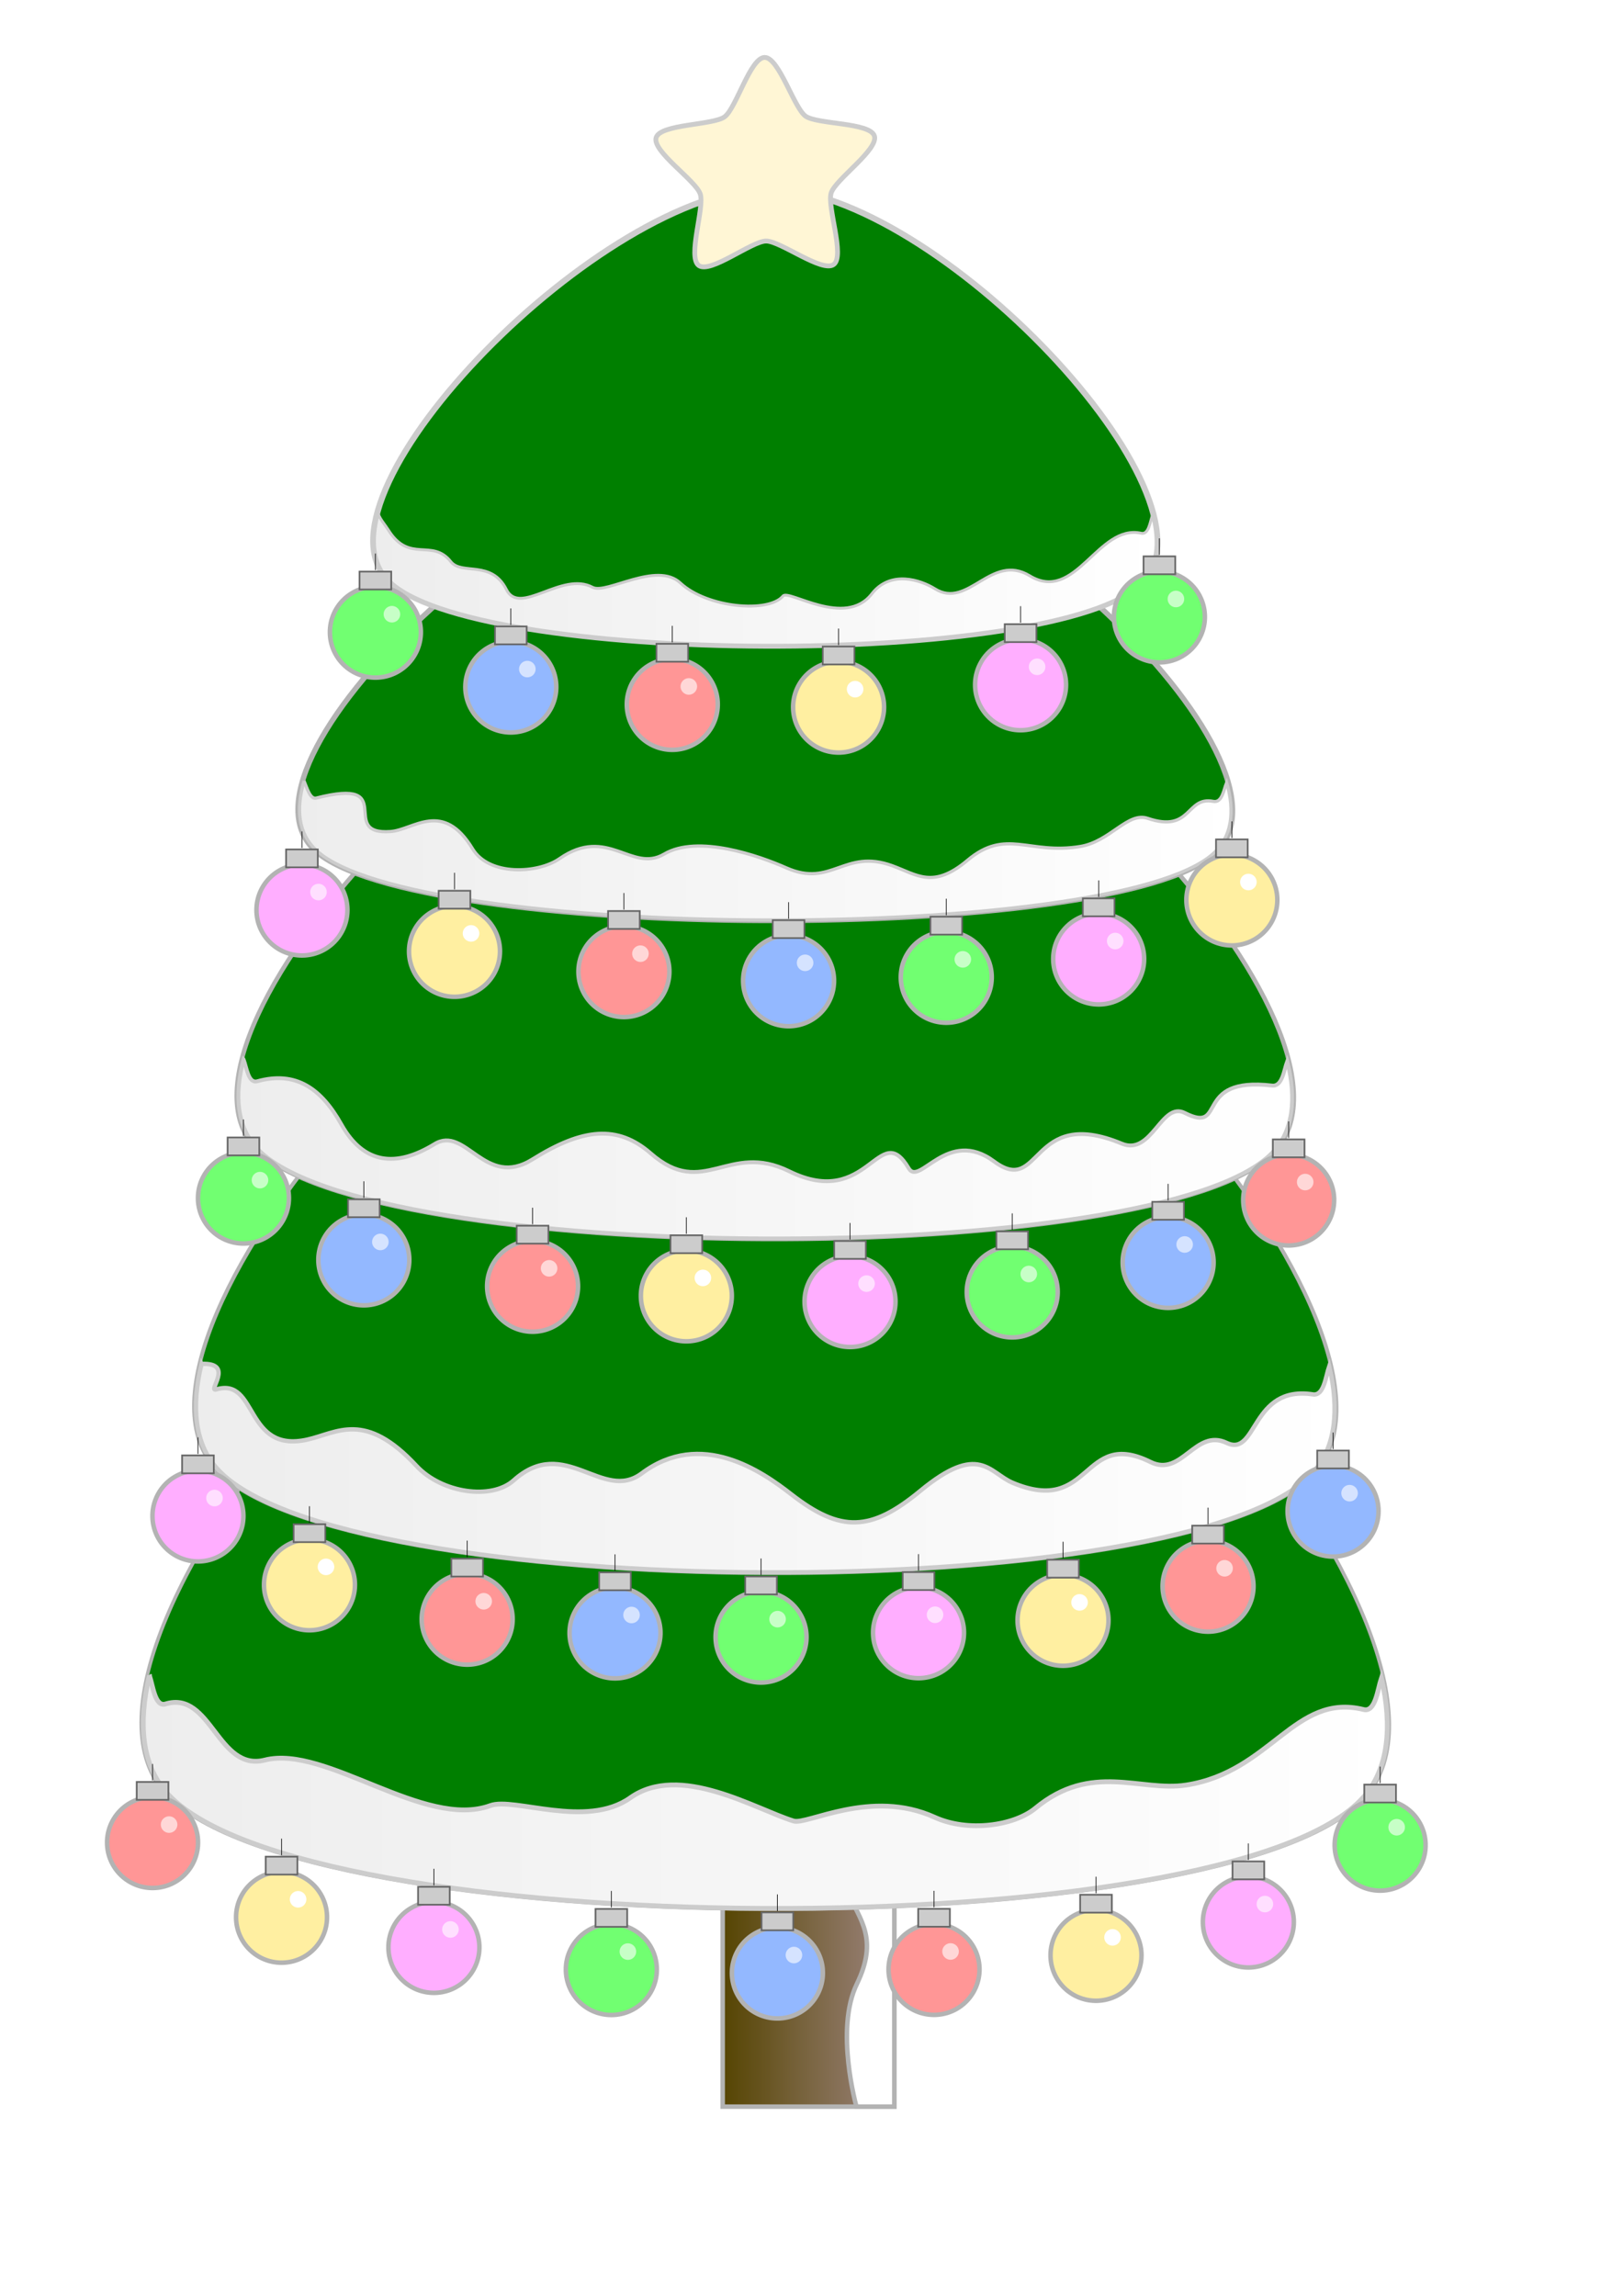
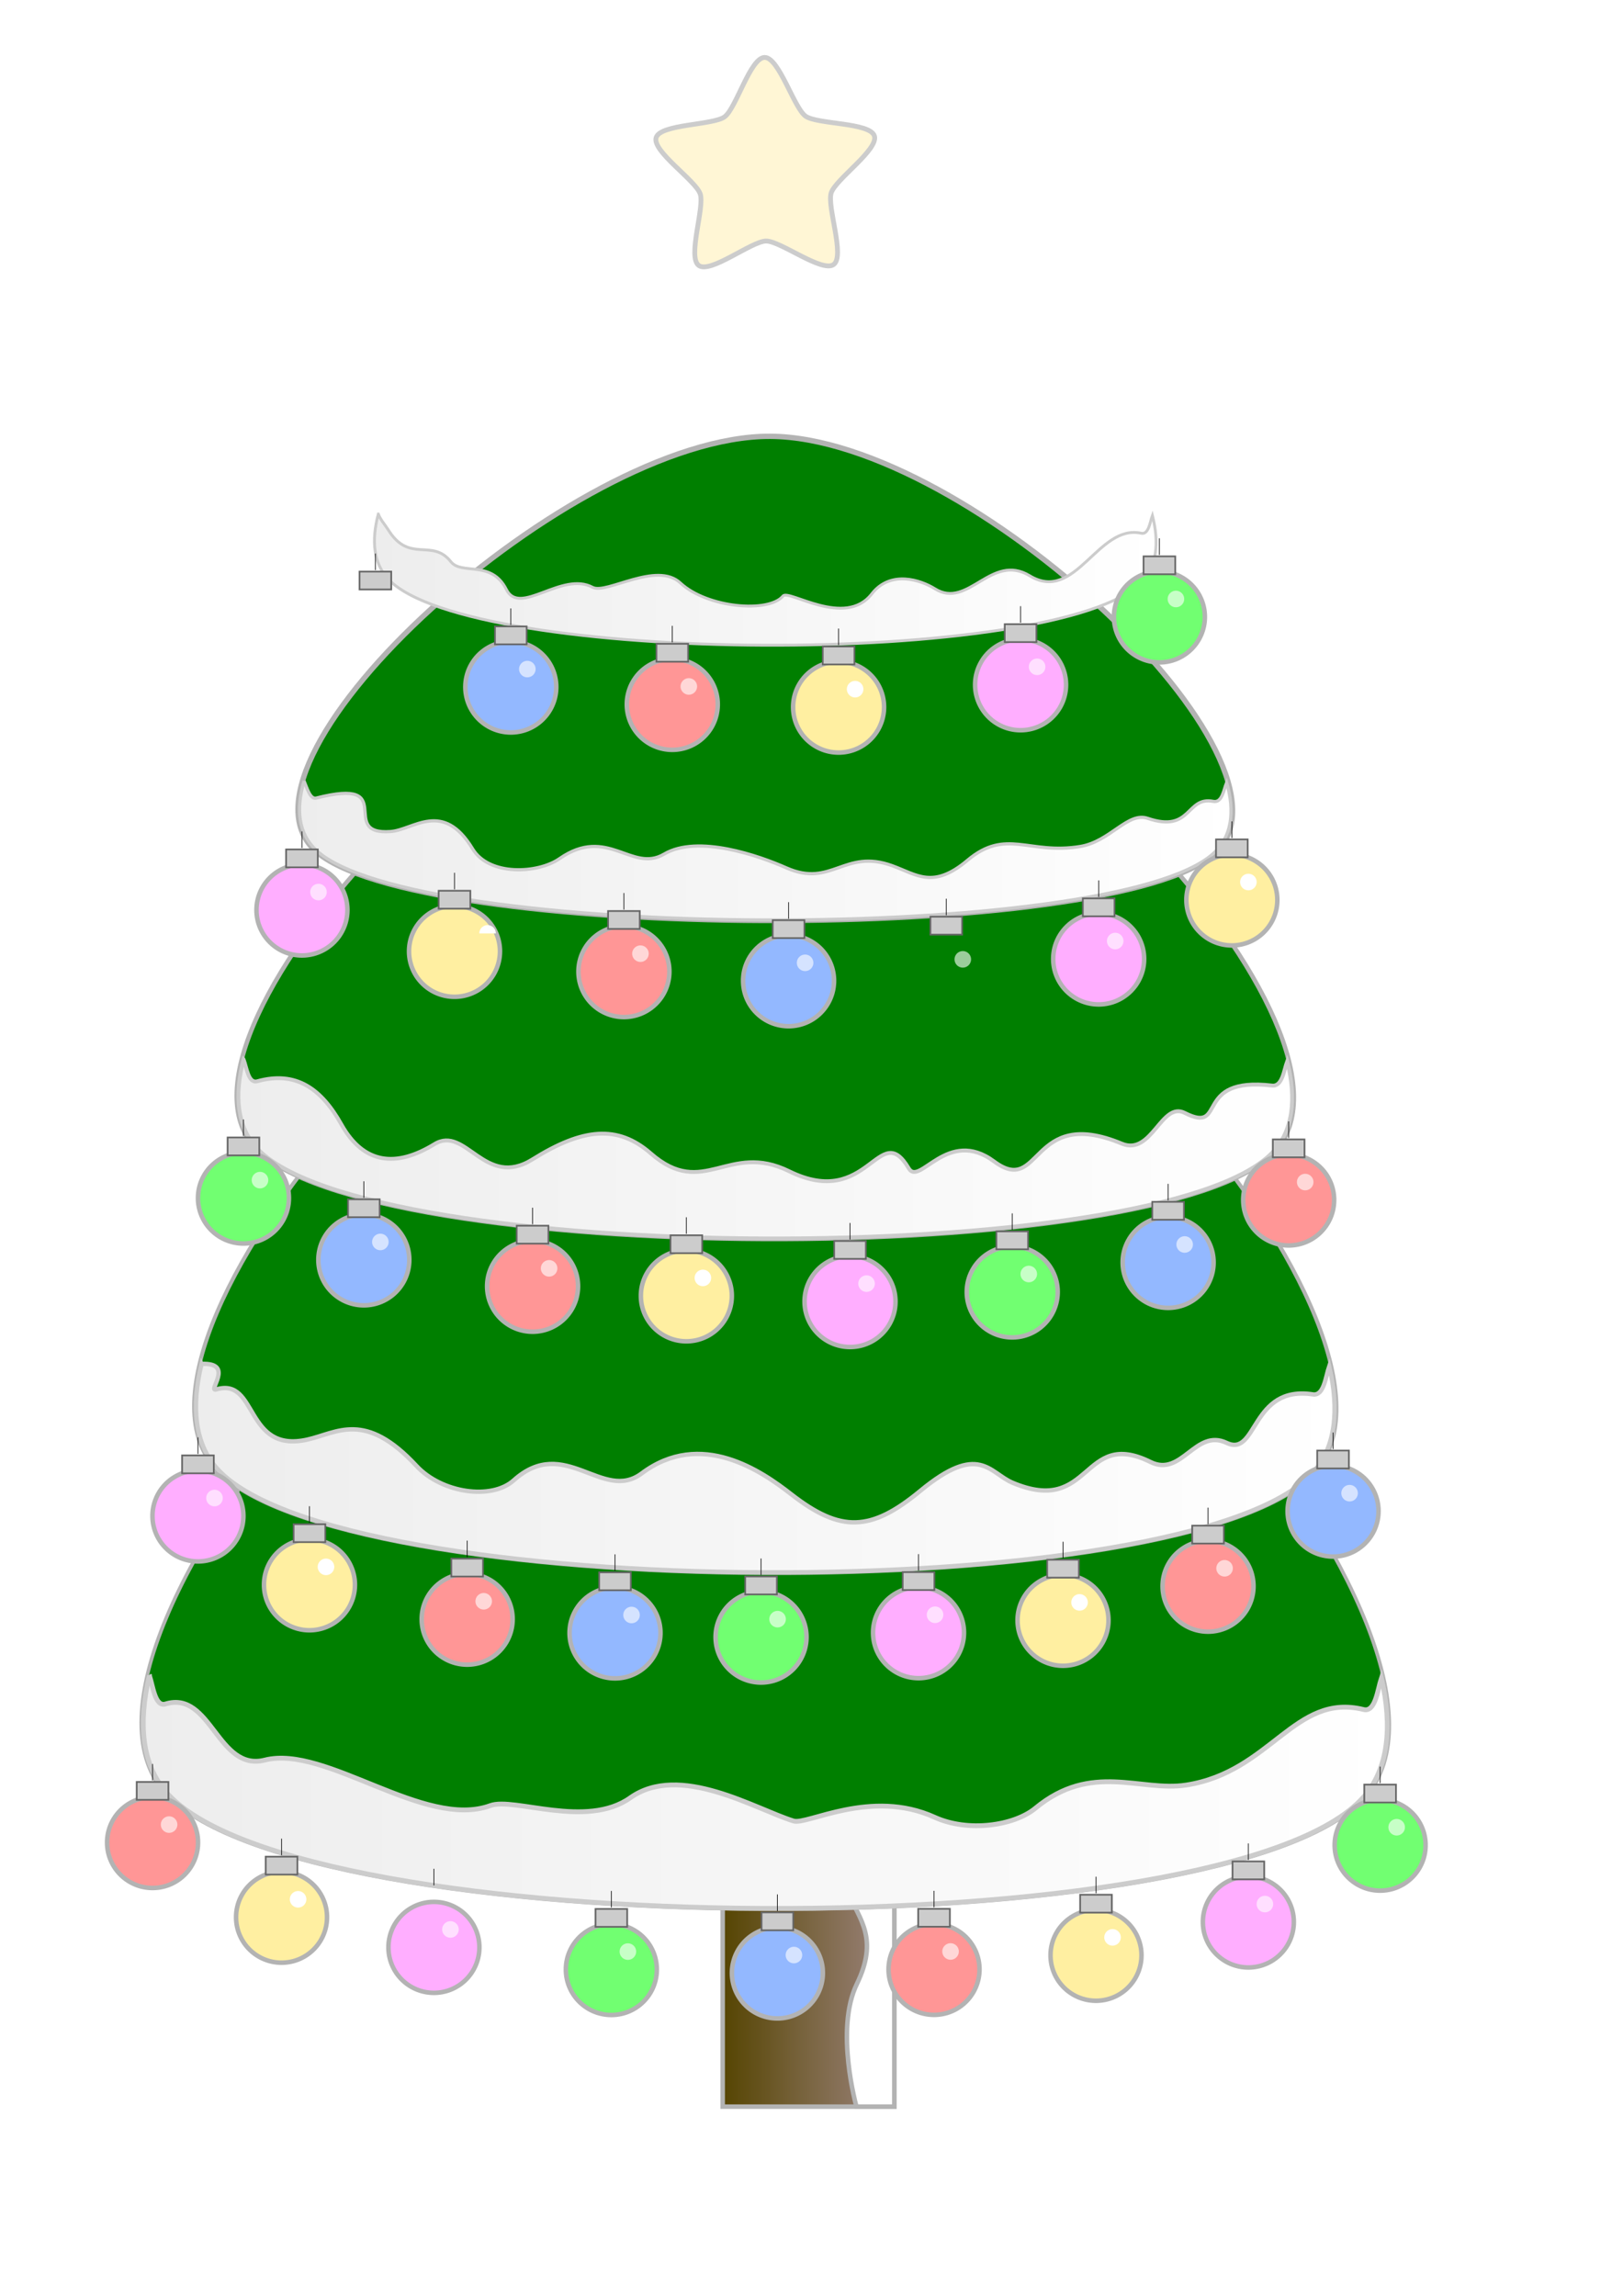
<svg xmlns="http://www.w3.org/2000/svg" xmlns:xlink="http://www.w3.org/1999/xlink" width="793.701" height="1122.52">
  <title>purple tree</title>
  <defs>
    <linearGradient id="linearGradient4660">
      <stop stop-color="#00ce00" id="stop4662" offset="0" />
      <stop stop-color="#71ff71" id="stop4664" offset="1" />
    </linearGradient>
    <linearGradient id="linearGradient4598">
      <stop stop-color="#ededed" id="stop4600" offset="0" />
      <stop stop-color="#ffffff" id="stop4602" offset="1" />
    </linearGradient>
    <linearGradient id="linearGradient3967">
      <stop stop-color="#ff00ff" id="stop3969" offset="0" />
      <stop stop-color="#ffaeff" id="stop3971" offset="1" />
    </linearGradient>
    <linearGradient id="linearGradient3861">
      <stop stop-color="#0000ff" id="stop3863" offset="0" />
      <stop stop-color="#93b8ff" id="stop3865" offset="1" />
    </linearGradient>
    <linearGradient id="linearGradient3713">
      <stop stop-color="#ffd200" id="stop3715" offset="0" />
      <stop stop-color="#ffefa1" id="stop3717" offset="1" />
    </linearGradient>
    <linearGradient id="linearGradient3251">
      <stop stop-color="#ff0000" id="stop3253" offset="0" />
      <stop stop-color="#ff9696" id="stop3255" offset="1" />
    </linearGradient>
    <linearGradient id="linearGradient3241">
      <stop stop-color="#554400" id="stop3243" offset="0" />
      <stop stop-color="#9e8581" stop-opacity="0.993" id="stop3245" offset="1" />
    </linearGradient>
    <linearGradient id="linearGradient3226">
      <stop stop-color="#ffdd55" id="stop3228" offset="0" />
      <stop stop-color="#fff6d5" id="stop3230" offset="1" />
    </linearGradient>
    <linearGradient y2="0.5" x2="1.013" y1="0.5" x1="-0.013" id="linearGradient3247" xlink:href="#linearGradient3241" />
    <filter height="2.047" y="-0.523" width="2.151" x="-0.576" id="filter3581">
      <feGaussianBlur id="feGaussianBlur3583" stdDeviation="9.732" />
    </filter>
    <filter height="1.865" y="-0.432" width="1.951" x="-0.476" id="filter3777">
      <feGaussianBlur id="feGaussianBlur3779" stdDeviation="8.044" />
    </filter>
    <radialGradient gradientUnits="userSpaceOnUse" gradientTransform="matrix(1.513,-0.147,0.162,1.671,-373.474,-58.396)" r="60.536" fy="230.854" fx="655.026" cy="230.854" cx="655.026" id="radialGradient4397" xlink:href="#linearGradient3226" />
    <radialGradient gradientTransform="matrix(1.622,0.506,-0.47,1.509,464.49,52.05)" gradientUnits="userSpaceOnUse" r="68.206" fy="366.337" fx="-472.741" cy="366.337" cx="-472.741" id="radialGradient4411" xlink:href="#linearGradient3251" />
    <radialGradient gradientTransform="matrix(1.873,0.614,-0.558,1.704,627.32,40.392)" gradientUnits="userSpaceOnUse" r="68.206" fy="358.902" fx="-478.998" cy="358.902" cx="-478.998" id="radialGradient4423" xlink:href="#linearGradient3713" />
    <radialGradient gradientTransform="matrix(1.538,0.474,-0.576,1.871,456.416,-90.649)" gradientUnits="userSpaceOnUse" r="68.206" fy="364.583" fx="-471.654" cy="364.583" cx="-471.654" id="radialGradient4435" xlink:href="#linearGradient3861" />
    <radialGradient gradientTransform="matrix(1.575,0.458,-0.541,1.86,475.394,-97.873)" gradientUnits="userSpaceOnUse" r="68.206" fy="369.072" fx="-480.037" cy="369.072" cx="-480.037" id="radialGradient4447" xlink:href="#linearGradient3967" />
    <radialGradient gradientTransform="matrix(1.579,0.394,-0.495,1.983,462.866,-178.138)" gradientUnits="userSpaceOnUse" r="68.206" fy="373.424" fx="-480.037" cy="373.424" cx="-480.037" id="radialGradient4470" xlink:href="#linearGradient3713" />
    <radialGradient gradientTransform="matrix(1.602,0.394,-0.489,1.988,471.532,-179.886)" gradientUnits="userSpaceOnUse" r="68.206" fy="373.424" fx="-480.037" cy="373.424" cx="-480.037" id="radialGradient4482" xlink:href="#linearGradient3967" />
    <radialGradient gradientTransform="matrix(1.766,0.298,-0.329,1.949,488.51,-208.348)" gradientUnits="userSpaceOnUse" r="68.206" fy="370.16" fx="-478.949" cy="370.16" cx="-478.949" id="radialGradient4506" xlink:href="#linearGradient3861" />
    <radialGradient gradientTransform="matrix(1.678,0.5,-0.558,1.872,530.041,-81.428)" gradientUnits="userSpaceOnUse" r="68.206" fy="367.984" fx="-478.949" cy="367.984" cx="-478.949" id="radialGradient4530" xlink:href="#linearGradient3251" />
    <radialGradient gradientTransform="matrix(1.677,0.473,-0.525,1.861,518.627,-92.03)" gradientUnits="userSpaceOnUse" r="68.206" fy="370.16" fx="-478.949" cy="370.16" cx="-478.949" id="radialGradient4542" xlink:href="#linearGradient3967" />
    <linearGradient y2="0.5" x2="1.002" y1="0.5" x1="-0.002" id="linearGradient4604" xlink:href="#linearGradient4598" />
    <linearGradient y2="0.5" x2="1.002" y1="0.5" x1="-0.002" id="linearGradient4612" xlink:href="#linearGradient4598" />
    <linearGradient y2="0.5" x2="1.002" y1="0.5" x1="-0.002" id="linearGradient4620" xlink:href="#linearGradient4598" />
    <linearGradient y2="0.5" x2="1.002" y1="0.5" x1="-0.002" id="linearGradient4628" xlink:href="#linearGradient4598" />
    <linearGradient y2="0.5" x2="1.002" y1="0.5" x1="-0.002" id="linearGradient4636" xlink:href="#linearGradient4598" />
    <radialGradient r="68.206" fy="372.336" fx="-474.597" cy="372.336" cx="-474.597" gradientTransform="matrix(1.62,0.417,-0.5,1.943,480.577,-152.948)" gradientUnits="userSpaceOnUse" id="radialGradient4638" xlink:href="#linearGradient3251" />
    <radialGradient r="68.206" fy="372.336" fx="-476.773" cy="372.336" cx="-476.773" gradientTransform="matrix(1.644,0.449,-0.544,1.991,509.368,-155.248)" gradientUnits="userSpaceOnUse" id="radialGradient4640" xlink:href="#linearGradient3713" />
    <radialGradient r="68.206" fy="371.248" fx="-476.773" cy="371.248" cx="-476.773" gradientTransform="matrix(1.649,0.446,-0.52,1.925,502.518,-131.103)" gradientUnits="userSpaceOnUse" id="radialGradient4642" xlink:href="#linearGradient3967" />
    <radialGradient r="68.206" fy="371.917" fx="-478.761" cy="371.917" cx="-478.761" gradientTransform="matrix(1.735,0.393,-0.454,2.003,516.957,-183.491)" gradientUnits="userSpaceOnUse" id="radialGradient4676" xlink:href="#linearGradient4660" />
    <radialGradient r="68.206" fy="369.072" fx="-480.037" cy="369.072" cx="-480.037" gradientTransform="matrix(1.701,0.462,-0.531,1.955,532.286,-130.602)" gradientUnits="userSpaceOnUse" id="radialGradient4690" xlink:href="#linearGradient3861" />
    <radialGradient r="68.206" fy="372.336" fx="-474.597" cy="372.336" cx="-474.597" gradientTransform="matrix(1.62,0.417,-0.5,1.943,480.577,-152.948)" gradientUnits="userSpaceOnUse" id="radialGradient4702" xlink:href="#linearGradient3251" />
    <radialGradient r="68.206" fy="372.336" fx="-476.773" cy="372.336" cx="-476.773" gradientTransform="matrix(1.644,0.449,-0.544,1.991,509.368,-155.248)" gradientUnits="userSpaceOnUse" id="radialGradient4714" xlink:href="#linearGradient3713" />
    <radialGradient r="68.206" fy="371.248" fx="-476.773" cy="371.248" cx="-476.773" gradientTransform="matrix(1.649,0.446,-0.52,1.925,502.518,-131.103)" gradientUnits="userSpaceOnUse" id="radialGradient4726" xlink:href="#linearGradient3967" />
    <radialGradient r="68.206" fy="371.917" fx="-478.761" cy="371.917" cx="-478.761" gradientTransform="matrix(1.735,0.393,-0.454,2.003,516.957,-183.491)" gradientUnits="userSpaceOnUse" id="radialGradient4738" xlink:href="#linearGradient4660" />
    <radialGradient r="68.206" fy="369.072" fx="-480.037" cy="369.072" cx="-480.037" gradientTransform="matrix(1.701,0.462,-0.531,1.955,532.286,-130.602)" gradientUnits="userSpaceOnUse" id="radialGradient4750" xlink:href="#linearGradient3861" />
    <radialGradient r="68.206" fy="372.336" fx="-474.597" cy="372.336" cx="-474.597" gradientTransform="matrix(1.62,0.417,-0.5,1.943,480.577,-152.948)" gradientUnits="userSpaceOnUse" id="radialGradient4762" xlink:href="#linearGradient3251" />
    <radialGradient r="68.206" fy="372.336" fx="-476.773" cy="372.336" cx="-476.773" gradientTransform="matrix(1.644,0.449,-0.544,1.991,509.368,-155.248)" gradientUnits="userSpaceOnUse" id="radialGradient4774" xlink:href="#linearGradient3713" />
    <radialGradient r="68.206" fy="371.248" fx="-476.773" cy="371.248" cx="-476.773" gradientTransform="matrix(1.649,0.446,-0.52,1.925,502.518,-131.103)" gradientUnits="userSpaceOnUse" id="radialGradient4786" xlink:href="#linearGradient3967" />
    <radialGradient r="68.206" fy="371.917" fx="-478.761" cy="371.917" cx="-478.761" gradientTransform="matrix(1.735,0.393,-0.454,2.003,516.957,-183.491)" gradientUnits="userSpaceOnUse" id="radialGradient4798" xlink:href="#linearGradient4660" />
    <radialGradient r="68.206" fy="369.072" fx="-480.037" cy="369.072" cx="-480.037" gradientTransform="matrix(1.701,0.462,-0.531,1.955,532.286,-130.602)" gradientUnits="userSpaceOnUse" id="radialGradient4810" xlink:href="#linearGradient3861" />
    <radialGradient r="68.206" fy="372.336" fx="-474.597" cy="372.336" cx="-474.597" gradientTransform="matrix(1.62,0.417,-0.5,1.943,480.577,-152.948)" gradientUnits="userSpaceOnUse" id="radialGradient4822" xlink:href="#linearGradient3251" />
    <radialGradient r="68.206" fy="372.336" fx="-476.773" cy="372.336" cx="-476.773" gradientTransform="matrix(1.644,0.449,-0.544,1.991,509.368,-155.248)" gradientUnits="userSpaceOnUse" id="radialGradient4834" xlink:href="#linearGradient3713" />
    <radialGradient r="68.206" fy="371.248" fx="-476.773" cy="371.248" cx="-476.773" gradientTransform="matrix(1.649,0.446,-0.52,1.925,502.518,-131.103)" gradientUnits="userSpaceOnUse" id="radialGradient4846" xlink:href="#linearGradient3967" />
    <radialGradient r="68.206" fy="371.917" fx="-478.761" cy="371.917" cx="-478.761" gradientTransform="matrix(1.735,0.393,-0.454,2.003,516.957,-183.491)" gradientUnits="userSpaceOnUse" id="radialGradient4858" xlink:href="#linearGradient4660" />
    <radialGradient r="68.206" fy="369.072" fx="-480.037" cy="369.072" cx="-480.037" gradientTransform="matrix(1.701,0.462,-0.531,1.955,532.286,-130.602)" gradientUnits="userSpaceOnUse" id="radialGradient4870" xlink:href="#linearGradient3861" />
    <radialGradient r="68.206" fy="367.984" fx="-478.949" cy="367.984" cx="-478.949" gradientTransform="matrix(1.678,0.5,-0.558,1.872,530.041,-81.428)" gradientUnits="userSpaceOnUse" id="radialGradient4882" xlink:href="#linearGradient3251" />
    <radialGradient r="68.206" fy="373.424" fx="-480.037" cy="373.424" cx="-480.037" gradientTransform="matrix(1.579,0.394,-0.495,1.983,462.866,-178.138)" gradientUnits="userSpaceOnUse" id="radialGradient4894" xlink:href="#linearGradient3713" />
    <radialGradient r="68.206" fy="373.424" fx="-480.037" cy="373.424" cx="-480.037" gradientTransform="matrix(1.602,0.394,-0.489,1.988,471.532,-179.886)" gradientUnits="userSpaceOnUse" id="radialGradient4906" xlink:href="#linearGradient3967" />
    <radialGradient r="68.206" fy="371.917" fx="-478.761" cy="371.917" cx="-478.761" gradientTransform="matrix(1.735,0.393,-0.454,2.003,516.957,-183.491)" gradientUnits="userSpaceOnUse" id="radialGradient4918" xlink:href="#linearGradient4660" />
    <radialGradient r="68.206" fy="369.072" fx="-480.037" cy="369.072" cx="-480.037" gradientTransform="matrix(1.701,0.462,-0.531,1.955,532.286,-130.602)" gradientUnits="userSpaceOnUse" id="radialGradient4930" xlink:href="#linearGradient3861" />
    <radialGradient r="68.206" fy="367.984" fx="-478.949" cy="367.984" cx="-478.949" gradientTransform="matrix(1.678,0.5,-0.558,1.872,530.041,-81.428)" gradientUnits="userSpaceOnUse" id="radialGradient4942" xlink:href="#linearGradient3251" />
    <radialGradient r="68.206" fy="371.917" fx="-478.761" cy="371.917" cx="-478.761" gradientTransform="matrix(1.735,0.393,-0.454,2.003,516.957,-183.491)" gradientUnits="userSpaceOnUse" id="radialGradient4954" xlink:href="#linearGradient4660" />
    <radialGradient r="68.206" fy="373.424" fx="-480.037" cy="373.424" cx="-480.037" gradientTransform="matrix(1.579,0.394,-0.495,1.983,462.866,-178.138)" gradientUnits="userSpaceOnUse" id="radialGradient4966" xlink:href="#linearGradient3713" />
    <radialGradient r="68.206" fy="371.917" fx="-478.761" cy="371.917" cx="-478.761" gradientTransform="matrix(1.735,0.393,-0.454,2.003,516.957,-183.491)" gradientUnits="userSpaceOnUse" id="radialGradient4978" xlink:href="#linearGradient4660" />
    <radialGradient r="68.206" fy="371.917" fx="-478.761" cy="371.917" cx="-478.761" gradientTransform="matrix(1.735,0.393,-0.454,2.003,516.957,-183.491)" gradientUnits="userSpaceOnUse" id="radialGradient4990" xlink:href="#linearGradient4660" />
  </defs>
  <g>
    <title>Layer 1</title>
    <g id="layer1">
      <g transform="matrix(0.885,0,0,0.885,62.502,43.448) " id="g4992">
        <rect fill="url(#linearGradient3247)" stroke="#b3b3b3" stroke-width="2.5" stroke-miterlimit="4" id="rect3238" width="94.87" height="343.337" x="328.707" y="771.439" />
        <path fill="#ffffff" stroke="#b3b3b3" stroke-width="2.5" stroke-miterlimit="4" d="m403.652,772.447c0,0 4.79,24.106 -4.603,38.192c-9.441,14.159 -3.35,28.577 4.337,52.799c7.688,24.223 1.314,56.036 -0.248,83.183c-1.562,27.147 -16.225,26.685 -5.465,49.733c7.176,15.37 17.173,25.935 5.165,50.702c-12.195,25.152 -0.202,67.719 -0.202,67.719l20.939,0l0,-343.344l-19.925,1.014z" id="rect3234" />
        <path fill="#007f00" stroke="#b3b3b3" stroke-width="1.98" stroke-miterlimit="4" id="path2387" d="m683.947,943.703c-73.942,84.341 -592.012,81.928 -664.192,-3.093c-72.18,-85.021 189.977,-384.047 336.099,-383.366c146.122,0.68 402.035,302.119 328.093,386.46z" />
        <path fill="url(#linearGradient4604)" stroke="#cccccc" stroke-width="2.656" stroke-miterlimit="4" d="m11.915,876.565c-6.219,26.309 -4.153,48.677 8.908,64.019c71.946,84.51 588.358,86.909 662.059,3.075c13.683,-15.564 16.02,-38.583 9.843,-65.728c-2.149,6.524 -3.288,19.074 -9.843,17.457c-38.187,-9.423 -51.13,34.476 -98.079,41.723c-25.225,3.894 -52.204,-12.892 -83.296,12.798c-11.792,9.743 -37.23,13.378 -55.637,5.012c-35.323,-16.055 -70.431,4.408 -78.026,2.046c-21.215,-6.599 -62.914,-32.221 -90.235,-12.787c-24.158,17.184 -64.276,-0.486 -77.227,4.258c-36.543,13.386 -90.932,-33.7 -124.657,-25.134c-26.157,6.644 -29.654,-38.696 -54.902,-30.991c-5.835,1.781 -6.893,-9.913 -8.908,-15.749z" id="path2383" />
        <path fill="#007f00" stroke="#b3b3b3" stroke-width="2.188" stroke-miterlimit="4" d="m655.848,764.514c-67.678,75.483 -541.86,73.324 -607.926,-2.768c-66.066,-76.092 173.883,-343.713 307.627,-343.104c133.744,0.609 367.977,270.389 300.299,345.872z" id="path3160" />
        <path fill="url(#linearGradient4612)" stroke="#cccccc" stroke-width="2.404" stroke-miterlimit="4" id="path3162" d="m40.746,704.428c-5.692,23.546 -3.801,43.565 8.154,57.296c65.851,75.635 538.516,77.781 605.974,2.752c12.523,-13.929 14.663,-34.531 9.009,-58.825c-1.967,5.839 -2.909,16.558 -9.009,15.624c-34.44,-5.275 -30.554,34.91 -47.674,26.788c-17.345,-8.229 -24.712,19.131 -42.096,10.554c-38.167,-18.832 -32.1,30.079 -76.24,11.454c-12.784,-5.394 -18.395,-22.406 -50.924,4.485c-27.268,22.543 -43.957,23.246 -71.416,1.831c-16.004,-12.482 -49.744,-36.075 -82.591,-11.444c-21.549,16.158 -42.546,-21.546 -70.685,3.81c-12.274,11.06 -39.808,7.05 -53.718,-7.948c-28.576,-30.812 -43.772,-18.247 -60.379,-14.546c-34.798,7.756 -27.142,-34.632 -50.251,-27.736c-5.34,1.594 10.579,-14.903 -8.154,-14.095z" />
        <path fill="#007f00" stroke="#b3b3b3" stroke-width="2.453" stroke-miterlimit="4" id="path3164" d="m633.215,587.798c-62.633,64.845 -501.465,62.99 -562.605,-2.378c-61.141,-65.368 160.92,-295.274 284.693,-294.751c123.773,0.523 340.544,232.284 277.912,297.129z" />
        <path fill="url(#linearGradient4620)" stroke="#cccccc" stroke-width="2.143" stroke-miterlimit="4" d="m63.969,536.179c-5.268,20.227 -3.518,37.425 7.546,49.221c60.942,64.976 498.369,66.82 560.798,2.364c11.59,-11.966 13.569,-29.664 8.337,-50.535c-1.821,5.016 -2.687,14.084 -8.337,13.422c-44.353,-5.196 -24.527,27.098 -48.29,15.111c-12.938,-6.527 -18.125,23.883 -34.788,16.968c-50.921,-21.132 -44.119,29.457 -70.556,9.84c-25.67,-19.048 -41.186,13.905 -47.127,3.853c-16.469,-27.864 -22.093,23.218 -66.092,1.573c-33.644,-16.551 -47.26,15.638 -76.434,-9.831c-18.349,-16.019 -37.644,-14.079 -65.415,3.273c-26.384,16.486 -36.802,-19.079 -54.147,-8.44c-21.213,13.012 -39.085,11.181 -51.444,-10.884c-11.112,-19.838 -25.119,-29.751 -46.505,-23.827c-4.942,1.369 -5.839,-7.621 -7.546,-12.108z" id="path3166" />
        <path fill="#007f00" stroke="#b3b3b3" stroke-width="2.963" stroke-miterlimit="4" d="m600.62,422.479c-55.366,50.308 -443.289,48.869 -497.337,-1.845c-54.048,-50.714 142.252,-229.078 251.666,-228.672c109.414,0.406 301.038,180.209 245.671,230.517z" id="path3168" />
        <path fill="url(#linearGradient4628)" stroke="#cccccc" stroke-width="1.775" stroke-miterlimit="4" id="path3170" d="m97.413,382.433c-4.657,15.693 -3.11,29.035 6.671,38.186c53.872,50.409 440.553,51.84 495.74,1.834c10.245,-9.283 11.995,-23.014 7.37,-39.205c-1.609,3.892 -2.462,11.378 -7.37,10.413c-15.194,-2.987 -11.841,17.669 -36.31,9.344c-10.92,-3.715 -20.754,12.827 -37.129,15.544c-28.538,4.735 -41.049,-10.316 -62.371,7.634c-19.083,16.065 -27.878,7.98 -41.66,2.989c-26.449,-9.577 -33.437,12.28 -58.425,1.22c-14.966,-6.624 -48.919,-18.616 -67.567,-7.627c-17.913,10.555 -31.241,-15.972 -57.826,2.54c-11.855,8.255 -38.838,9.717 -47.976,-5.401c-16.469,-27.246 -32.691,-10.506 -45.365,-9.591c-29.84,2.154 5.43,-30.343 -41.11,-18.486c-3.367,0.858 -5.162,-5.913 -6.671,-9.394z" />
-         <path fill="#007f00" stroke="#cccccc" stroke-width="3.329" stroke-miterlimit="4" id="path3172" d="m560.659,272.717c-46.458,47.494 -371.966,46.135 -417.318,-1.742c-45.352,-47.877 119.364,-216.265 211.174,-215.882c91.81,0.383 252.602,170.129 206.144,217.623z" />
        <path fill="url(#linearGradient4636)" stroke="#cccccc" stroke-width="1.58" stroke-miterlimit="4" d="m138.416,234.91c-3.908,14.815 -2.609,27.411 5.597,36.051c45.204,47.589 369.67,48.94 415.978,1.732c8.597,-8.764 10.065,-21.727 6.184,-37.013c-1.35,3.674 -2.066,10.741 -6.184,9.83c-23.993,-5.306 -36.151,38.922 -61.624,23.495c-21.277,-12.886 -34.006,18.676 -52.336,7.207c-7.815,-4.89 -24.598,-10.561 -34.957,2.822c-14.668,18.951 -45.867,-2.665 -49.024,1.152c-7.901,9.553 -41.942,6.585 -56.696,-7.201c-13.153,-12.29 -40.973,6.442 -48.522,2.398c-16.962,-9.087 -40.185,16.156 -47.611,1.255c-8.256,-16.566 -24.709,-7.823 -30.712,-15.409c-10.403,-13.147 -22.854,1.129 -34.496,-17.452c-2.018,-3.221 -4.331,-5.582 -5.597,-8.868z" id="path3174" />
        <path fill="url(#radialGradient4397)" stroke="#cccccc" stroke-width="2.668" stroke-miterlimit="4" id="path3216" d="m352.688,84.072c-7.91,0.061 -30.726,18.137 -37.161,13.537c-6.435,-4.6 3.285,-32.038 0.783,-39.542c-2.502,-7.504 -26.744,-23.617 -24.358,-31.159c2.386,-7.541 31.485,-6.776 37.849,-11.474c6.363,-4.698 14.197,-32.734 22.106,-32.794c7.91,-0.061 16.174,27.85 22.609,32.45c6.435,4.6 35.519,3.387 38.021,10.89c2.502,7.504 -21.489,23.988 -23.876,31.53c-2.386,7.541 7.755,34.827 1.392,39.525c-6.363,4.698 -29.455,-13.025 -37.365,-12.964z" />
        <path opacity="0.782" fill="#ffffff" stroke-width="2.5" stroke-miterlimit="4" filter="url(#filter3581)" id="path3259" d="m44.247,980.262a4.569,4.569 0 1 1 -9.138,0a4.569,4.569 0 1 1 9.138,0z" />
        <g id="g4580">
          <path fill="url(#radialGradient4638)" stroke="#b3b3b3" stroke-width="2.5" stroke-miterlimit="4" d="m38.804,968.85a25.128,25.128 0 1 1 -50.257,0a25.128,25.128 0 1 1 50.257,0z" id="path3633" />
          <path opacity="0.782" fill="#ffffff" stroke-width="2.5" stroke-miterlimit="4" filter="url(#filter3581)" d="m27.382,958.951a4.569,4.569 0 1 1 -9.138,0a4.569,4.569 0 1 1 9.138,0z" id="path3635" />
          <rect fill="#cccccc" stroke="#666666" stroke-width="0.938" stroke-miterlimit="4" y="935.389" x="4.919" height="9.899" width="17.514" id="rect3637" />
          <path fill="none" fill-rule="evenodd" stroke="#000000" stroke-width="0.375px" id="path3639" d="m13.676,934.584c0,-9.138 0,-9.138 0,-9.138" />
        </g>
        <g id="g4532">
          <path fill="url(#radialGradient4530)" stroke="#b3b3b3" stroke-width="2.5" stroke-miterlimit="4" d="m299.265,487.687a25.128,25.128 0 1 1 -50.257,0a25.128,25.128 0 1 1 50.257,0z" id="path3673" />
          <path opacity="0.782" fill="#ffffff" stroke-width="2.5" stroke-miterlimit="4" filter="url(#filter3581)" d="m287.843,477.788a4.569,4.569 0 1 1 -9.138,0a4.569,4.569 0 1 1 9.138,0z" id="path3675" />
          <rect fill="#cccccc" stroke="#666666" stroke-width="0.938" stroke-miterlimit="4" y="454.227" x="265.38" height="9.899" width="17.514" id="rect3677" />
          <path fill="none" fill-rule="evenodd" stroke="#000000" stroke-width="0.375px" id="path3679" d="m274.137,453.422c0,-9.138 0,-9.138 0,-9.138" />
        </g>
        <g id="g4413">
          <path fill="url(#radialGradient4411)" stroke="#b3b3b3" stroke-width="2.5" stroke-miterlimit="4" d="m325.996,340.052a25.128,25.128 0 1 1 -50.257,0a25.128,25.128 0 1 1 50.257,0z" id="path3703" />
          <path opacity="0.782" fill="#ffffff" stroke-width="2.5" stroke-miterlimit="4" filter="url(#filter3581)" d="m314.574,330.153a4.569,4.569 0 1 1 -9.138,0a4.569,4.569 0 1 1 9.138,0z" id="path3705" />
          <rect fill="#cccccc" stroke="#666666" stroke-width="0.938" stroke-miterlimit="4" y="306.592" x="292.111" height="9.899" width="17.514" id="rect3707" />
          <path fill="none" fill-rule="evenodd" stroke="#000000" stroke-width="0.375px" id="path3709" d="m300.867,305.787c0,-9.138 0,-9.138 0,-9.138" />
        </g>
        <g id="g4592">
          <path fill="url(#radialGradient4640)" stroke="#b3b3b3" stroke-width="2.5" stroke-miterlimit="4" d="m110.083,1010.127a25.128,25.128 0 1 1 -50.257,0a25.128,25.128 0 1 1 50.257,0z" id="path3821" />
          <path fill="#ffffff" stroke-width="2.5" stroke-miterlimit="4" filter="url(#filter3777)" d="m98.661,1000.228a4.569,4.569 0 1 1 -9.138,0a4.569,4.569 0 1 1 9.138,0z" id="path3823" />
          <rect fill="#cccccc" stroke="#666666" stroke-width="0.938" stroke-miterlimit="4" y="976.666" x="76.198" height="9.899" width="17.514" id="rect3825" />
          <path fill="none" fill-rule="evenodd" stroke="#000000" stroke-width="0.375px" id="path3827" d="m84.955,975.861c0,-9.138 0,-9.138 0,-9.138" />
        </g>
        <g id="g4472">
          <path fill="url(#radialGradient4470)" stroke="#b3b3b3" stroke-width="2.5" stroke-miterlimit="4" d="m635.202,448.113a25.128,25.128 0 1 1 -50.257,0a25.128,25.128 0 1 1 50.257,0z" id="path3841" />
          <path fill="#ffffff" stroke-width="2.5" stroke-miterlimit="4" filter="url(#filter3777)" d="m623.78,438.214a4.569,4.569 0 1 1 -9.138,0a4.569,4.569 0 1 1 9.138,0z" id="path3843" />
          <rect fill="#cccccc" stroke="#666666" stroke-width="0.938" stroke-miterlimit="4" y="414.652" x="601.317" height="9.899" width="17.514" id="rect3845" />
          <path fill="none" fill-rule="evenodd" stroke="#000000" stroke-width="0.375px" id="path3847" d="m610.074,413.847c0,-9.138 0,-9.138 0,-9.138" />
        </g>
        <g id="g4425">
          <path fill="url(#radialGradient4423)" stroke="#b3b3b3" stroke-width="2.5" stroke-miterlimit="4" id="path3851" d="m205.651,476.49a25.128,25.128 0 1 1 -50.257,0a25.128,25.128 0 1 1 50.257,0z" />
-           <path fill="#ffffff" stroke-width="2.5" stroke-miterlimit="4" filter="url(#filter3777)" id="path3853" d="m194.229,466.591a4.569,4.569 0 1 1 -9.138,0a4.569,4.569 0 1 1 9.138,0z" />
+           <path fill="#ffffff" stroke-width="2.5" stroke-miterlimit="4" filter="url(#filter3777)" id="path3853" d="m194.229,466.591a4.569,4.569 0 1 1 9.138,0z" />
          <rect fill="#cccccc" stroke="#666666" stroke-width="0.938" stroke-miterlimit="4" id="rect3855" width="17.514" height="9.899" x="171.766" y="443.029" />
          <path fill="none" fill-rule="evenodd" stroke="#000000" stroke-width="0.375px" d="m180.522,442.224c0,-9.138 0,-9.138 0,-9.138" id="path3857" />
        </g>
        <g id="g4508">
          <path fill="url(#radialGradient4506)" stroke="#b3b3b3" stroke-width="2.5" stroke-miterlimit="4" id="path3937" d="m390.252,492.748a25.128,25.128 0 1 1 -50.257,0a25.128,25.128 0 1 1 50.257,0z" />
          <path opacity="0.78" fill="#ffffff" stroke-width="2.5" stroke-miterlimit="4" filter="url(#filter3777)" id="path3939" d="m378.83,482.849a4.569,4.569 0 1 1 -9.138,0a4.569,4.569 0 1 1 9.138,0z" />
          <rect fill="#cccccc" stroke="#666666" stroke-width="0.938" stroke-miterlimit="4" id="rect3941" width="17.514" height="9.899" x="356.367" y="459.287" />
          <path fill="none" fill-rule="evenodd" stroke="#000000" stroke-width="0.375px" d="m365.123,458.482c0,-9.138 0,-9.138 0,-9.138" id="path3943" />
        </g>
        <g id="g4437">
          <path fill="url(#radialGradient4435)" stroke="#b3b3b3" stroke-width="2.5" stroke-miterlimit="4" id="path3957" d="m236.765,330.451a25.128,25.128 0 1 1 -50.257,0a25.128,25.128 0 1 1 50.257,0z" />
          <path opacity="0.78" fill="#ffffff" stroke-width="2.5" stroke-miterlimit="4" filter="url(#filter3777)" id="path3959" d="m225.343,320.552a4.569,4.569 0 1 1 -9.138,0a4.569,4.569 0 1 1 9.138,0z" />
          <rect fill="#cccccc" stroke="#666666" stroke-width="0.938" stroke-miterlimit="4" id="rect3961" width="17.514" height="9.899" x="202.879" y="296.99" />
          <path fill="none" fill-rule="evenodd" stroke="#000000" stroke-width="0.375px" d="m211.636,296.185c0,-9.138 0,-9.138 0,-9.138" id="path3963" />
        </g>
        <g id="g4568">
          <path fill="url(#radialGradient4642)" stroke="#b3b3b3" stroke-width="2.5" stroke-miterlimit="4" d="m194.276,1026.784a25.128,25.128 0 1 1 -50.257,0a25.128,25.128 0 1 1 50.257,0z" id="path4033" />
          <path opacity="0.78" fill="#ffffff" stroke-width="2.5" stroke-miterlimit="4" filter="url(#filter3777)" d="m182.854,1016.884a4.569,4.569 0 1 1 -9.138,0a4.569,4.569 0 1 1 9.138,0z" id="path4035" />
-           <rect fill="#cccccc" stroke="#666666" stroke-width="0.938" stroke-miterlimit="4" y="993.323" x="160.391" height="9.899" width="17.514" id="rect4037" />
          <path fill="none" fill-rule="evenodd" stroke="#000000" stroke-width="0.375px" id="path4039" d="m169.148,992.518c0,-9.138 0,-9.138 0,-9.138" />
        </g>
        <g id="g4544">
          <path fill="url(#radialGradient4542)" stroke="#b3b3b3" stroke-width="2.5" stroke-miterlimit="4" id="path4045" d="m121.355,453.654a25.128,25.128 0 1 1 -50.257,0a25.128,25.128 0 1 1 50.257,0z" />
          <path opacity="0.78" fill="#ffffff" stroke-width="2.5" stroke-miterlimit="4" filter="url(#filter3777)" id="path4047" d="m109.933,443.755a4.569,4.569 0 1 1 -9.138,0a4.569,4.569 0 1 1 9.138,0z" />
          <rect fill="#cccccc" stroke="#666666" stroke-width="0.938" stroke-miterlimit="4" id="rect4049" width="17.514" height="9.899" x="87.47" y="420.193" />
          <path fill="none" fill-rule="evenodd" stroke="#000000" stroke-width="0.375px" d="m96.227,419.388c0,-9.138 0,-9.138 0,-9.138" id="path4051" />
        </g>
        <g id="g4484">
          <path fill="url(#radialGradient4482)" stroke="#b3b3b3" stroke-width="2.5" stroke-miterlimit="4" id="path4069" d="m561.61,480.706a25.128,25.128 0 1 1 -50.257,0a25.128,25.128 0 1 1 50.257,0z" />
          <path opacity="0.78" fill="#ffffff" stroke-width="2.5" stroke-miterlimit="4" filter="url(#filter3777)" id="path4071" d="m550.188,470.807a4.569,4.569 0 1 1 -9.138,0a4.569,4.569 0 1 1 9.138,0z" />
          <rect fill="#cccccc" stroke="#666666" stroke-width="0.938" stroke-miterlimit="4" id="rect4073" width="17.514" height="9.899" x="527.725" y="447.245" />
          <path fill="none" fill-rule="evenodd" stroke="#000000" stroke-width="0.375px" d="m536.482,446.44c0,-9.138 0,-9.138 0,-9.138" id="path4075" />
        </g>
        <g id="g4449">
          <path fill="url(#radialGradient4447)" stroke="#b3b3b3" stroke-width="2.5" stroke-miterlimit="4" d="m518.457,329.211a25.128,25.128 0 1 1 -50.257,0a25.128,25.128 0 1 1 50.257,0z" id="path4081" />
          <path opacity="0.78" fill="#ffffff" stroke-width="2.5" stroke-miterlimit="4" filter="url(#filter3777)" d="m507.035,319.312a4.569,4.569 0 1 1 -9.138,0a4.569,4.569 0 1 1 9.138,0z" id="path4083" />
          <rect fill="#cccccc" stroke="#666666" stroke-width="0.938" stroke-miterlimit="4" y="295.75" x="484.572" height="9.899" width="17.514" id="rect4085" />
          <path fill="none" fill-rule="evenodd" stroke="#000000" stroke-width="0.375px" id="path4087" d="m493.328,294.945c0,-9.138 0,-9.138 0,-9.138" />
        </g>
        <g id="g4670">
          <path fill="url(#radialGradient4676)" stroke="#b3b3b3" stroke-width="2.5" stroke-miterlimit="4" id="path4646" d="m292.324,1039.014a25.128,25.128 0 1 1 -50.257,0a25.128,25.128 0 1 1 50.257,0z" />
          <path opacity="0.78" fill="#ffffff" stroke-width="2.5" stroke-miterlimit="4" filter="url(#filter3777)" id="path4648" d="m280.902,1029.115a4.569,4.569 0 1 1 -9.138,0a4.569,4.569 0 1 1 9.138,0z" />
          <rect fill="#cccccc" stroke="#666666" stroke-width="0.938" stroke-miterlimit="4" id="rect4650" width="17.514" height="9.899" x="258.439" y="1005.553" />
          <path fill="none" fill-rule="evenodd" stroke="#000000" stroke-width="0.375px" d="m267.196,1004.748c0,-9.138 0,-9.138 0,-9.138" id="path4652" />
        </g>
        <g id="g4680">
          <path fill="url(#radialGradient4690)" stroke="#b3b3b3" stroke-width="2.5" stroke-miterlimit="4" id="path4682" d="m384.078,1040.923a25.128,25.128 0 1 1 -50.257,0a25.128,25.128 0 1 1 50.257,0z" />
          <path opacity="0.78" fill="#ffffff" stroke-width="2.5" stroke-miterlimit="4" filter="url(#filter3777)" id="path4684" d="m372.656,1031.024a4.569,4.569 0 1 1 -9.138,0a4.569,4.569 0 1 1 9.138,0z" />
          <rect fill="#cccccc" stroke="#666666" stroke-width="0.938" stroke-miterlimit="4" id="rect4686" width="17.514" height="9.899" x="350.193" y="1007.462" />
          <path fill="none" fill-rule="evenodd" stroke="#000000" stroke-width="0.375px" d="m358.95,1006.657c0,-9.138 0,-9.138 0,-9.138" id="path4688" />
        </g>
        <g id="g4692">
          <path fill="url(#radialGradient4702)" stroke="#b3b3b3" stroke-width="2.5" stroke-miterlimit="4" id="path4694" d="m470.627,1038.951a25.128,25.128 0 1 1 -50.257,0a25.128,25.128 0 1 1 50.257,0z" />
          <path opacity="0.782" fill="#ffffff" stroke-width="2.5" stroke-miterlimit="4" filter="url(#filter3581)" id="path4696" d="m459.205,1029.052a4.569,4.569 0 1 1 -9.138,0a4.569,4.569 0 1 1 9.138,0z" />
          <rect fill="#cccccc" stroke="#666666" stroke-width="0.938" stroke-miterlimit="4" id="rect4698" width="17.514" height="9.899" x="436.742" y="1005.49" />
          <path fill="none" fill-rule="evenodd" stroke="#000000" stroke-width="0.375px" d="m445.499,1004.685c0,-9.138 0,-9.138 0,-9.138" id="path4700" />
        </g>
        <g id="g4704">
          <path fill="url(#radialGradient4714)" stroke="#b3b3b3" stroke-width="2.5" stroke-miterlimit="4" id="path4706" d="m560.132,1031.157a25.128,25.128 0 1 1 -50.257,0a25.128,25.128 0 1 1 50.257,0z" />
          <path fill="#ffffff" stroke-width="2.5" stroke-miterlimit="4" filter="url(#filter3777)" id="path4708" d="m548.71,1021.258a4.569,4.569 0 1 1 -9.138,0a4.569,4.569 0 1 1 9.138,0z" />
          <rect fill="#cccccc" stroke="#666666" stroke-width="0.938" stroke-miterlimit="4" id="rect4710" width="17.514" height="9.899" x="526.247" y="997.696" />
          <path fill="none" fill-rule="evenodd" stroke="#000000" stroke-width="0.375px" d="m535.003,996.891c0,-9.138 0,-9.138 0,-9.138" id="path4712" />
        </g>
        <g id="g4716">
          <path fill="url(#radialGradient4726)" stroke="#b3b3b3" stroke-width="2.5" stroke-miterlimit="4" id="path4718" d="m644.325,1012.763a25.128,25.128 0 1 1 -50.257,0a25.128,25.128 0 1 1 50.257,0z" />
          <path opacity="0.78" fill="#ffffff" stroke-width="2.5" stroke-miterlimit="4" filter="url(#filter3777)" id="path4720" d="m632.903,1002.864a4.569,4.569 0 1 1 -9.138,0a4.569,4.569 0 1 1 9.138,0z" />
          <rect fill="#cccccc" stroke="#666666" stroke-width="0.938" stroke-miterlimit="4" id="rect4722" width="17.514" height="9.899" x="610.44" y="979.302" />
          <path fill="none" fill-rule="evenodd" stroke="#000000" stroke-width="0.375px" d="m619.197,978.497c0,-9.138 0,-9.138 0,-9.138" id="path4724" />
        </g>
        <g id="g4728">
          <path fill="url(#radialGradient4738)" stroke="#b3b3b3" stroke-width="2.5" stroke-miterlimit="4" d="m717.137,970.315a25.128,25.128 0 1 1 -50.257,0a25.128,25.128 0 1 1 50.257,0z" id="path4730" />
          <path opacity="0.78" fill="#ffffff" stroke-width="2.5" stroke-miterlimit="4" filter="url(#filter3777)" d="m705.715,960.416a4.569,4.569 0 1 1 -9.138,0a4.569,4.569 0 1 1 9.138,0z" id="path4732" />
          <rect fill="#cccccc" stroke="#666666" stroke-width="0.938" stroke-miterlimit="4" y="936.854" x="683.252" height="9.899" width="17.514" id="rect4734" />
          <path fill="none" fill-rule="evenodd" stroke="#000000" stroke-width="0.375px" id="path4736" d="m692.008,936.049c0,-9.138 0,-9.138 0,-9.138" />
        </g>
        <g id="g4740">
          <path fill="url(#radialGradient4750)" stroke="#b3b3b3" stroke-width="2.5" stroke-miterlimit="4" d="m691.121,785.755a25.128,25.128 0 1 1 -50.257,0a25.128,25.128 0 1 1 50.257,0z" id="path4742" />
          <path opacity="0.78" fill="#ffffff" stroke-width="2.5" stroke-miterlimit="4" filter="url(#filter3777)" d="m679.699,775.856a4.569,4.569 0 1 1 -9.138,0a4.569,4.569 0 1 1 9.138,0z" id="path4744" />
          <rect fill="#cccccc" stroke="#666666" stroke-width="0.938" stroke-miterlimit="4" y="752.294" x="657.236" height="9.899" width="17.514" id="rect4746" />
          <path fill="none" fill-rule="evenodd" stroke="#000000" stroke-width="0.375px" id="path4748" d="m665.993,751.49c0,-9.138 0,-9.138 0,-9.138" />
        </g>
        <g id="g4752">
          <path fill="url(#radialGradient4762)" stroke="#b3b3b3" stroke-width="2.5" stroke-miterlimit="4" id="path4754" d="m622.045,827.246a25.128,25.128 0 1 1 -50.257,0a25.128,25.128 0 1 1 50.257,0z" />
          <path opacity="0.782" fill="#ffffff" stroke-width="2.5" stroke-miterlimit="4" filter="url(#filter3581)" id="path4756" d="m610.623,817.347a4.569,4.569 0 1 1 -9.138,0a4.569,4.569 0 1 1 9.138,0z" />
          <rect fill="#cccccc" stroke="#666666" stroke-width="0.938" stroke-miterlimit="4" id="rect4758" width="17.514" height="9.899" x="588.16" y="793.785" />
          <path fill="none" fill-rule="evenodd" stroke="#000000" stroke-width="0.375px" d="m596.917,792.98c0,-9.138 0,-9.138 0,-9.138" id="path4760" />
        </g>
        <g id="g4764">
          <path fill="url(#radialGradient4774)" stroke="#b3b3b3" stroke-width="2.5" stroke-miterlimit="4" id="path4766" d="m541.905,846.09a25.128,25.128 0 1 1 -50.257,0a25.128,25.128 0 1 1 50.257,0z" />
          <path fill="#ffffff" stroke-width="2.5" stroke-miterlimit="4" filter="url(#filter3777)" id="path4768" d="m530.484,836.191a4.569,4.569 0 1 1 -9.138,0a4.569,4.569 0 1 1 9.138,0z" />
          <rect fill="#cccccc" stroke="#666666" stroke-width="0.938" stroke-miterlimit="4" id="rect4770" width="17.514" height="9.899" x="508.02" y="812.629" />
          <path fill="none" fill-rule="evenodd" stroke="#000000" stroke-width="0.375px" d="m516.777,811.824c0,-9.138 0,-9.138 0,-9.138" id="path4772" />
        </g>
        <g id="g4776">
          <path fill="url(#radialGradient4786)" stroke="#b3b3b3" stroke-width="2.5" stroke-miterlimit="4" id="path4778" d="m462.062,852.933a25.128,25.128 0 1 1 -50.257,0a25.128,25.128 0 1 1 50.257,0z" />
          <path opacity="0.78" fill="#ffffff" stroke-width="2.5" stroke-miterlimit="4" filter="url(#filter3777)" id="path4780" d="m450.64,843.034a4.569,4.569 0 1 1 -9.138,0a4.569,4.569 0 1 1 9.138,0z" />
          <rect fill="#cccccc" stroke="#666666" stroke-width="0.938" stroke-miterlimit="4" id="rect4782" width="17.514" height="9.899" x="428.177" y="819.472" />
          <path fill="none" fill-rule="evenodd" stroke="#000000" stroke-width="0.375px" d="m436.934,818.667c0,-9.138 0,-9.138 0,-9.138" id="path4784" />
        </g>
        <g id="g4788">
          <path fill="url(#radialGradient4798)" stroke="#b3b3b3" stroke-width="2.5" stroke-miterlimit="4" d="m375.044,855.349a25.128,25.128 0 1 1 -50.257,0a25.128,25.128 0 1 1 50.257,0z" id="path4790" />
          <path opacity="0.78" fill="#ffffff" stroke-width="2.5" stroke-miterlimit="4" filter="url(#filter3777)" d="m363.622,845.45a4.569,4.569 0 1 1 -9.138,0a4.569,4.569 0 1 1 9.138,0z" id="path4792" />
          <rect fill="#cccccc" stroke="#666666" stroke-width="0.938" stroke-miterlimit="4" y="821.888" x="341.158" height="9.899" width="17.514" id="rect4794" />
          <path fill="none" fill-rule="evenodd" stroke="#000000" stroke-width="0.375px" id="path4796" d="m349.915,821.083c0,-9.138 0,-9.138 0,-9.138" />
        </g>
        <g id="g4800">
          <path fill="url(#radialGradient4810)" stroke="#b3b3b3" stroke-width="2.5" stroke-miterlimit="4" id="path4802" d="m294.349,853.053a25.128,25.128 0 1 1 -50.257,0a25.128,25.128 0 1 1 50.257,0z" />
          <path opacity="0.78" fill="#ffffff" stroke-width="2.5" stroke-miterlimit="4" filter="url(#filter3777)" id="path4804" d="m282.927,843.153a4.569,4.569 0 1 1 -9.138,0a4.569,4.569 0 1 1 9.138,0z" />
          <rect fill="#cccccc" stroke="#666666" stroke-width="0.938" stroke-miterlimit="4" id="rect4806" width="17.514" height="9.899" x="260.464" y="819.591" />
          <path fill="none" fill-rule="evenodd" stroke="#000000" stroke-width="0.375px" d="m269.221,818.787c0,-9.138 0,-9.138 0,-9.138" id="path4808" />
        </g>
        <g id="g4812">
          <path fill="url(#radialGradient4822)" stroke="#b3b3b3" stroke-width="2.5" stroke-miterlimit="4" id="path4814" d="m212.655,845.472a25.128,25.128 0 1 1 -50.257,0a25.128,25.128 0 1 1 50.257,0z" />
          <path opacity="0.782" fill="#ffffff" stroke-width="2.5" stroke-miterlimit="4" filter="url(#filter3581)" id="path4816" d="m201.233,835.573a4.569,4.569 0 1 1 -9.138,0a4.569,4.569 0 1 1 9.138,0z" />
          <rect fill="#cccccc" stroke="#666666" stroke-width="0.938" stroke-miterlimit="4" id="rect4818" width="17.514" height="9.899" x="178.77" y="812.011" />
          <path fill="none" fill-rule="evenodd" stroke="#000000" stroke-width="0.375px" d="m187.527,811.206c0,-9.138 0,-9.138 0,-9.138" id="path4820" />
        </g>
        <g id="g4824">
          <path fill="url(#radialGradient4834)" stroke="#b3b3b3" stroke-width="2.5" stroke-miterlimit="4" id="path4826" d="m125.505,826.462a25.128,25.128 0 1 1 -50.257,0a25.128,25.128 0 1 1 50.257,0z" />
          <path fill="#ffffff" stroke-width="2.5" stroke-miterlimit="4" filter="url(#filter3777)" id="path4828" d="m114.083,816.563a4.569,4.569 0 1 1 -9.138,0a4.569,4.569 0 1 1 9.138,0z" />
          <rect fill="#cccccc" stroke="#666666" stroke-width="0.938" stroke-miterlimit="4" id="rect4830" width="17.514" height="9.899" x="91.62" y="793.001" />
          <path fill="none" fill-rule="evenodd" stroke="#000000" stroke-width="0.375px" d="m100.377,792.196c0,-9.138 0,-9.138 0,-9.138" id="path4832" />
        </g>
        <g id="g4836">
          <path fill="url(#radialGradient4846)" stroke="#b3b3b3" stroke-width="2.5" stroke-miterlimit="4" id="path4838" d="m63.888,788.44a25.128,25.128 0 1 1 -50.257,0a25.128,25.128 0 1 1 50.257,0z" />
          <path opacity="0.78" fill="#ffffff" stroke-width="2.5" stroke-miterlimit="4" filter="url(#filter3777)" id="path4840" d="m52.466,778.541a4.569,4.569 0 1 1 -9.138,0a4.569,4.569 0 1 1 9.138,0z" />
          <rect fill="#cccccc" stroke="#666666" stroke-width="0.938" stroke-miterlimit="4" id="rect4842" width="17.514" height="9.899" x="30.003" y="754.979" />
          <path fill="none" fill-rule="evenodd" stroke="#000000" stroke-width="0.375px" d="m38.76,754.174c0,-9.138 0,-9.138 0,-9.138" id="path4844" />
        </g>
        <g id="g4848">
          <path fill="url(#radialGradient4858)" stroke="#b3b3b3" stroke-width="2.5" stroke-miterlimit="4" id="path4850" d="m89.031,612.8a25.128,25.128 0 1 1 -50.257,0a25.128,25.128 0 1 1 50.257,0z" />
          <path opacity="0.78" fill="#ffffff" stroke-width="2.5" stroke-miterlimit="4" filter="url(#filter3777)" id="path4852" d="m77.609,602.901a4.569,4.569 0 1 1 -9.138,0a4.569,4.569 0 1 1 9.138,0z" />
          <rect fill="#cccccc" stroke="#666666" stroke-width="0.938" stroke-miterlimit="4" id="rect4854" width="17.514" height="9.899" x="55.146" y="579.339" />
          <path fill="none" fill-rule="evenodd" stroke="#000000" stroke-width="0.375px" d="m63.903,578.534c0,-9.138 0,-9.138 0,-9.138" id="path4856" />
        </g>
        <g id="g4860">
          <path fill="url(#radialGradient4870)" stroke="#b3b3b3" stroke-width="2.5" stroke-miterlimit="4" id="path4862" d="m155.549,646.955a25.128,25.128 0 1 1 -50.257,0a25.128,25.128 0 1 1 50.257,0z" />
          <path opacity="0.78" fill="#ffffff" stroke-width="2.5" stroke-miterlimit="4" filter="url(#filter3777)" id="path4864" d="m144.127,637.056a4.569,4.569 0 1 1 -9.138,0a4.569,4.569 0 1 1 9.138,0z" />
          <rect fill="#cccccc" stroke="#666666" stroke-width="0.938" stroke-miterlimit="4" id="rect4866" width="17.514" height="9.899" x="121.664" y="613.494" />
          <path fill="none" fill-rule="evenodd" stroke="#000000" stroke-width="0.375px" d="m130.42,612.689c0,-9.138 0,-9.138 0,-9.138" id="path4868" />
        </g>
        <g id="g4872">
          <path fill="url(#radialGradient4882)" stroke="#b3b3b3" stroke-width="2.5" stroke-miterlimit="4" id="path4874" d="m248.792,661.538a25.128,25.128 0 1 1 -50.257,0a25.128,25.128 0 1 1 50.257,0z" />
          <path opacity="0.782" fill="#ffffff" stroke-width="2.5" stroke-miterlimit="4" filter="url(#filter3581)" id="path4876" d="m237.37,651.639a4.569,4.569 0 1 1 -9.138,0a4.569,4.569 0 1 1 9.138,0z" />
          <rect fill="#cccccc" stroke="#666666" stroke-width="0.938" stroke-miterlimit="4" id="rect4878" width="17.514" height="9.899" x="214.907" y="628.077" />
          <path fill="none" fill-rule="evenodd" stroke="#000000" stroke-width="0.375px" d="m223.664,627.272c0,-9.138 0,-9.138 0,-9.138" id="path4880" />
        </g>
        <g id="g4884">
          <path fill="url(#radialGradient4894)" stroke="#b3b3b3" stroke-width="2.5" stroke-miterlimit="4" id="path4886" d="m333.768,666.828a25.128,25.128 0 1 1 -50.257,0a25.128,25.128 0 1 1 50.257,0z" />
          <path fill="#ffffff" stroke-width="2.5" stroke-miterlimit="4" filter="url(#filter3777)" id="path4888" d="m322.346,656.929a4.569,4.569 0 1 1 -9.138,0a4.569,4.569 0 1 1 9.138,0z" />
          <rect fill="#cccccc" stroke="#666666" stroke-width="0.938" stroke-miterlimit="4" id="rect4890" width="17.514" height="9.899" x="299.883" y="633.367" />
          <path fill="none" fill-rule="evenodd" stroke="#000000" stroke-width="0.375px" d="m308.639,632.562c0,-9.138 0,-9.138 0,-9.138" id="path4892" />
        </g>
        <g id="g4896">
          <path fill="url(#radialGradient4906)" stroke="#b3b3b3" stroke-width="2.5" stroke-miterlimit="4" d="m424.212,669.978a25.128,25.128 0 1 1 -50.257,0a25.128,25.128 0 1 1 50.257,0z" id="path4898" />
          <path opacity="0.78" fill="#ffffff" stroke-width="2.5" stroke-miterlimit="4" filter="url(#filter3777)" d="m412.79,660.079a4.569,4.569 0 1 1 -9.138,0a4.569,4.569 0 1 1 9.138,0z" id="path4900" />
          <rect fill="#cccccc" stroke="#666666" stroke-width="0.938" stroke-miterlimit="4" y="636.517" x="390.327" height="9.899" width="17.514" id="rect4902" />
          <path fill="none" fill-rule="evenodd" stroke="#000000" stroke-width="0.375px" id="path4904" d="m399.084,635.713c0,-9.138 0,-9.138 0,-9.138" />
        </g>
        <g id="g4908">
-           <path fill="url(#radialGradient4918)" stroke="#b3b3b3" stroke-width="2.5" stroke-miterlimit="4" d="m477.391,490.824a25.128,25.128 0 1 1 -50.257,0a25.128,25.128 0 1 1 50.257,0z" id="path4910" />
          <path opacity="0.78" fill="#ffffff" stroke-width="2.5" stroke-miterlimit="4" filter="url(#filter3777)" d="m465.969,480.925a4.569,4.569 0 1 1 -9.138,0a4.569,4.569 0 1 1 9.138,0z" id="path4912" />
          <rect fill="#cccccc" stroke="#666666" stroke-width="0.938" stroke-miterlimit="4" y="457.363" x="443.506" height="9.899" width="17.514" id="rect4914" />
          <path fill="none" fill-rule="evenodd" stroke="#000000" stroke-width="0.375px" id="path4916" d="m452.263,456.558c0,-9.138 0,-9.138 0,-9.138" />
        </g>
        <g id="g4920">
          <path fill="url(#radialGradient4930)" stroke="#b3b3b3" stroke-width="2.5" stroke-miterlimit="4" d="m599.99,648.357a25.128,25.128 0 1 1 -50.257,0a25.128,25.128 0 1 1 50.257,0z" id="path4922" />
          <path opacity="0.78" fill="#ffffff" stroke-width="2.5" stroke-miterlimit="4" filter="url(#filter3777)" d="m588.568,638.458a4.569,4.569 0 1 1 -9.138,0a4.569,4.569 0 1 1 9.138,0z" id="path4924" />
          <rect fill="#cccccc" stroke="#666666" stroke-width="0.938" stroke-miterlimit="4" y="614.896" x="566.104" height="9.899" width="17.514" id="rect4926" />
          <path fill="none" fill-rule="evenodd" stroke="#000000" stroke-width="0.375px" id="path4928" d="m574.861,614.091c0,-9.138 0,-9.138 0,-9.138" />
        </g>
        <g id="g4932">
          <path fill="url(#radialGradient4942)" stroke="#b3b3b3" stroke-width="2.5" stroke-miterlimit="4" d="m666.595,613.869a25.128,25.128 0 1 1 -50.257,0a25.128,25.128 0 1 1 50.257,0z" id="path4934" />
          <path opacity="0.782" fill="#ffffff" stroke-width="2.5" stroke-miterlimit="4" filter="url(#filter3581)" d="m655.173,603.97a4.569,4.569 0 1 1 -9.138,0a4.569,4.569 0 1 1 9.138,0z" id="path4936" />
          <rect fill="#cccccc" stroke="#666666" stroke-width="0.938" stroke-miterlimit="4" y="580.408" x="632.71" height="9.899" width="17.514" id="rect4938" />
          <path fill="none" fill-rule="evenodd" stroke="#000000" stroke-width="0.375px" id="path4940" d="m641.466,579.603c0,-9.138 0,-9.138 0,-9.138" />
        </g>
        <g id="g4944">
-           <path fill="url(#radialGradient4954)" stroke="#b3b3b3" stroke-width="2.5" stroke-miterlimit="4" id="path4946" d="m161.936,300.149a25.128,25.128 0 1 1 -50.257,0a25.128,25.128 0 1 1 50.257,0z" />
          <path opacity="0.78" fill="#ffffff" stroke-width="2.5" stroke-miterlimit="4" filter="url(#filter3777)" id="path4948" d="m150.514,290.25a4.569,4.569 0 1 1 -9.138,0a4.569,4.569 0 1 1 9.138,0z" />
          <rect fill="#cccccc" stroke="#666666" stroke-width="0.938" stroke-miterlimit="4" id="rect4950" width="17.514" height="9.899" x="128.051" y="266.688" />
          <path fill="none" fill-rule="evenodd" stroke="#000000" stroke-width="0.375px" d="m136.808,265.883c0,-9.138 0,-9.138 0,-9.138" id="path4952" />
        </g>
        <g id="g4956">
          <path fill="url(#radialGradient4966)" stroke="#b3b3b3" stroke-width="2.5" stroke-miterlimit="4" id="path4958" d="m417.889,341.559a25.128,25.128 0 1 1 -50.257,0a25.128,25.128 0 1 1 50.257,0z" />
          <path fill="#ffffff" stroke-width="2.5" stroke-miterlimit="4" filter="url(#filter3777)" id="path4960" d="m406.467,331.66a4.569,4.569 0 1 1 -9.138,0a4.569,4.569 0 1 1 9.138,0z" />
          <rect fill="#cccccc" stroke="#666666" stroke-width="0.938" stroke-miterlimit="4" id="rect4962" width="17.514" height="9.899" x="384.004" y="308.098" />
          <path fill="none" fill-rule="evenodd" stroke="#000000" stroke-width="0.375px" d="m392.761,307.293c0,-9.138 0,-9.138 0,-9.138" id="path4964" />
        </g>
        <g id="g4968">
          <path fill="url(#radialGradient4978)" stroke="#b3b3b3" stroke-width="2.5" stroke-miterlimit="4" id="path4970" d="m513.844,664.675a25.128,25.128 0 1 1 -50.257,0a25.128,25.128 0 1 1 50.257,0z" />
          <path opacity="0.78" fill="#ffffff" stroke-width="2.5" stroke-miterlimit="4" filter="url(#filter3777)" id="path4972" d="m502.422,654.775a4.569,4.569 0 1 1 -9.138,0a4.569,4.569 0 1 1 9.138,0z" />
          <rect fill="#cccccc" stroke="#666666" stroke-width="0.938" stroke-miterlimit="4" id="rect4974" width="17.514" height="9.899" x="479.959" y="631.214" />
          <path fill="none" fill-rule="evenodd" stroke="#000000" stroke-width="0.375px" d="m488.715,630.409c0,-9.138 0,-9.138 0,-9.138" id="path4976" />
        </g>
        <g id="g4980">
          <path fill="url(#radialGradient4990)" stroke="#b3b3b3" stroke-width="2.5" stroke-miterlimit="4" d="m595.161,291.737a25.128,25.128 0 1 1 -50.257,0a25.128,25.128 0 1 1 50.257,0z" id="path4982" />
          <path opacity="0.78" fill="#ffffff" stroke-width="2.5" stroke-miterlimit="4" filter="url(#filter3777)" d="m583.739,281.838a4.569,4.569 0 1 1 -9.138,0a4.569,4.569 0 1 1 9.138,0z" id="path4984" />
          <rect fill="#cccccc" stroke="#666666" stroke-width="0.938" stroke-miterlimit="4" y="258.276" x="561.276" height="9.899" width="17.514" id="rect4986" />
          <path fill="none" fill-rule="evenodd" stroke="#000000" stroke-width="0.375px" id="path4988" d="m570.033,257.471c0,-9.138 0,-9.138 0,-9.138" />
        </g>
      </g>
    </g>
  </g>
</svg>